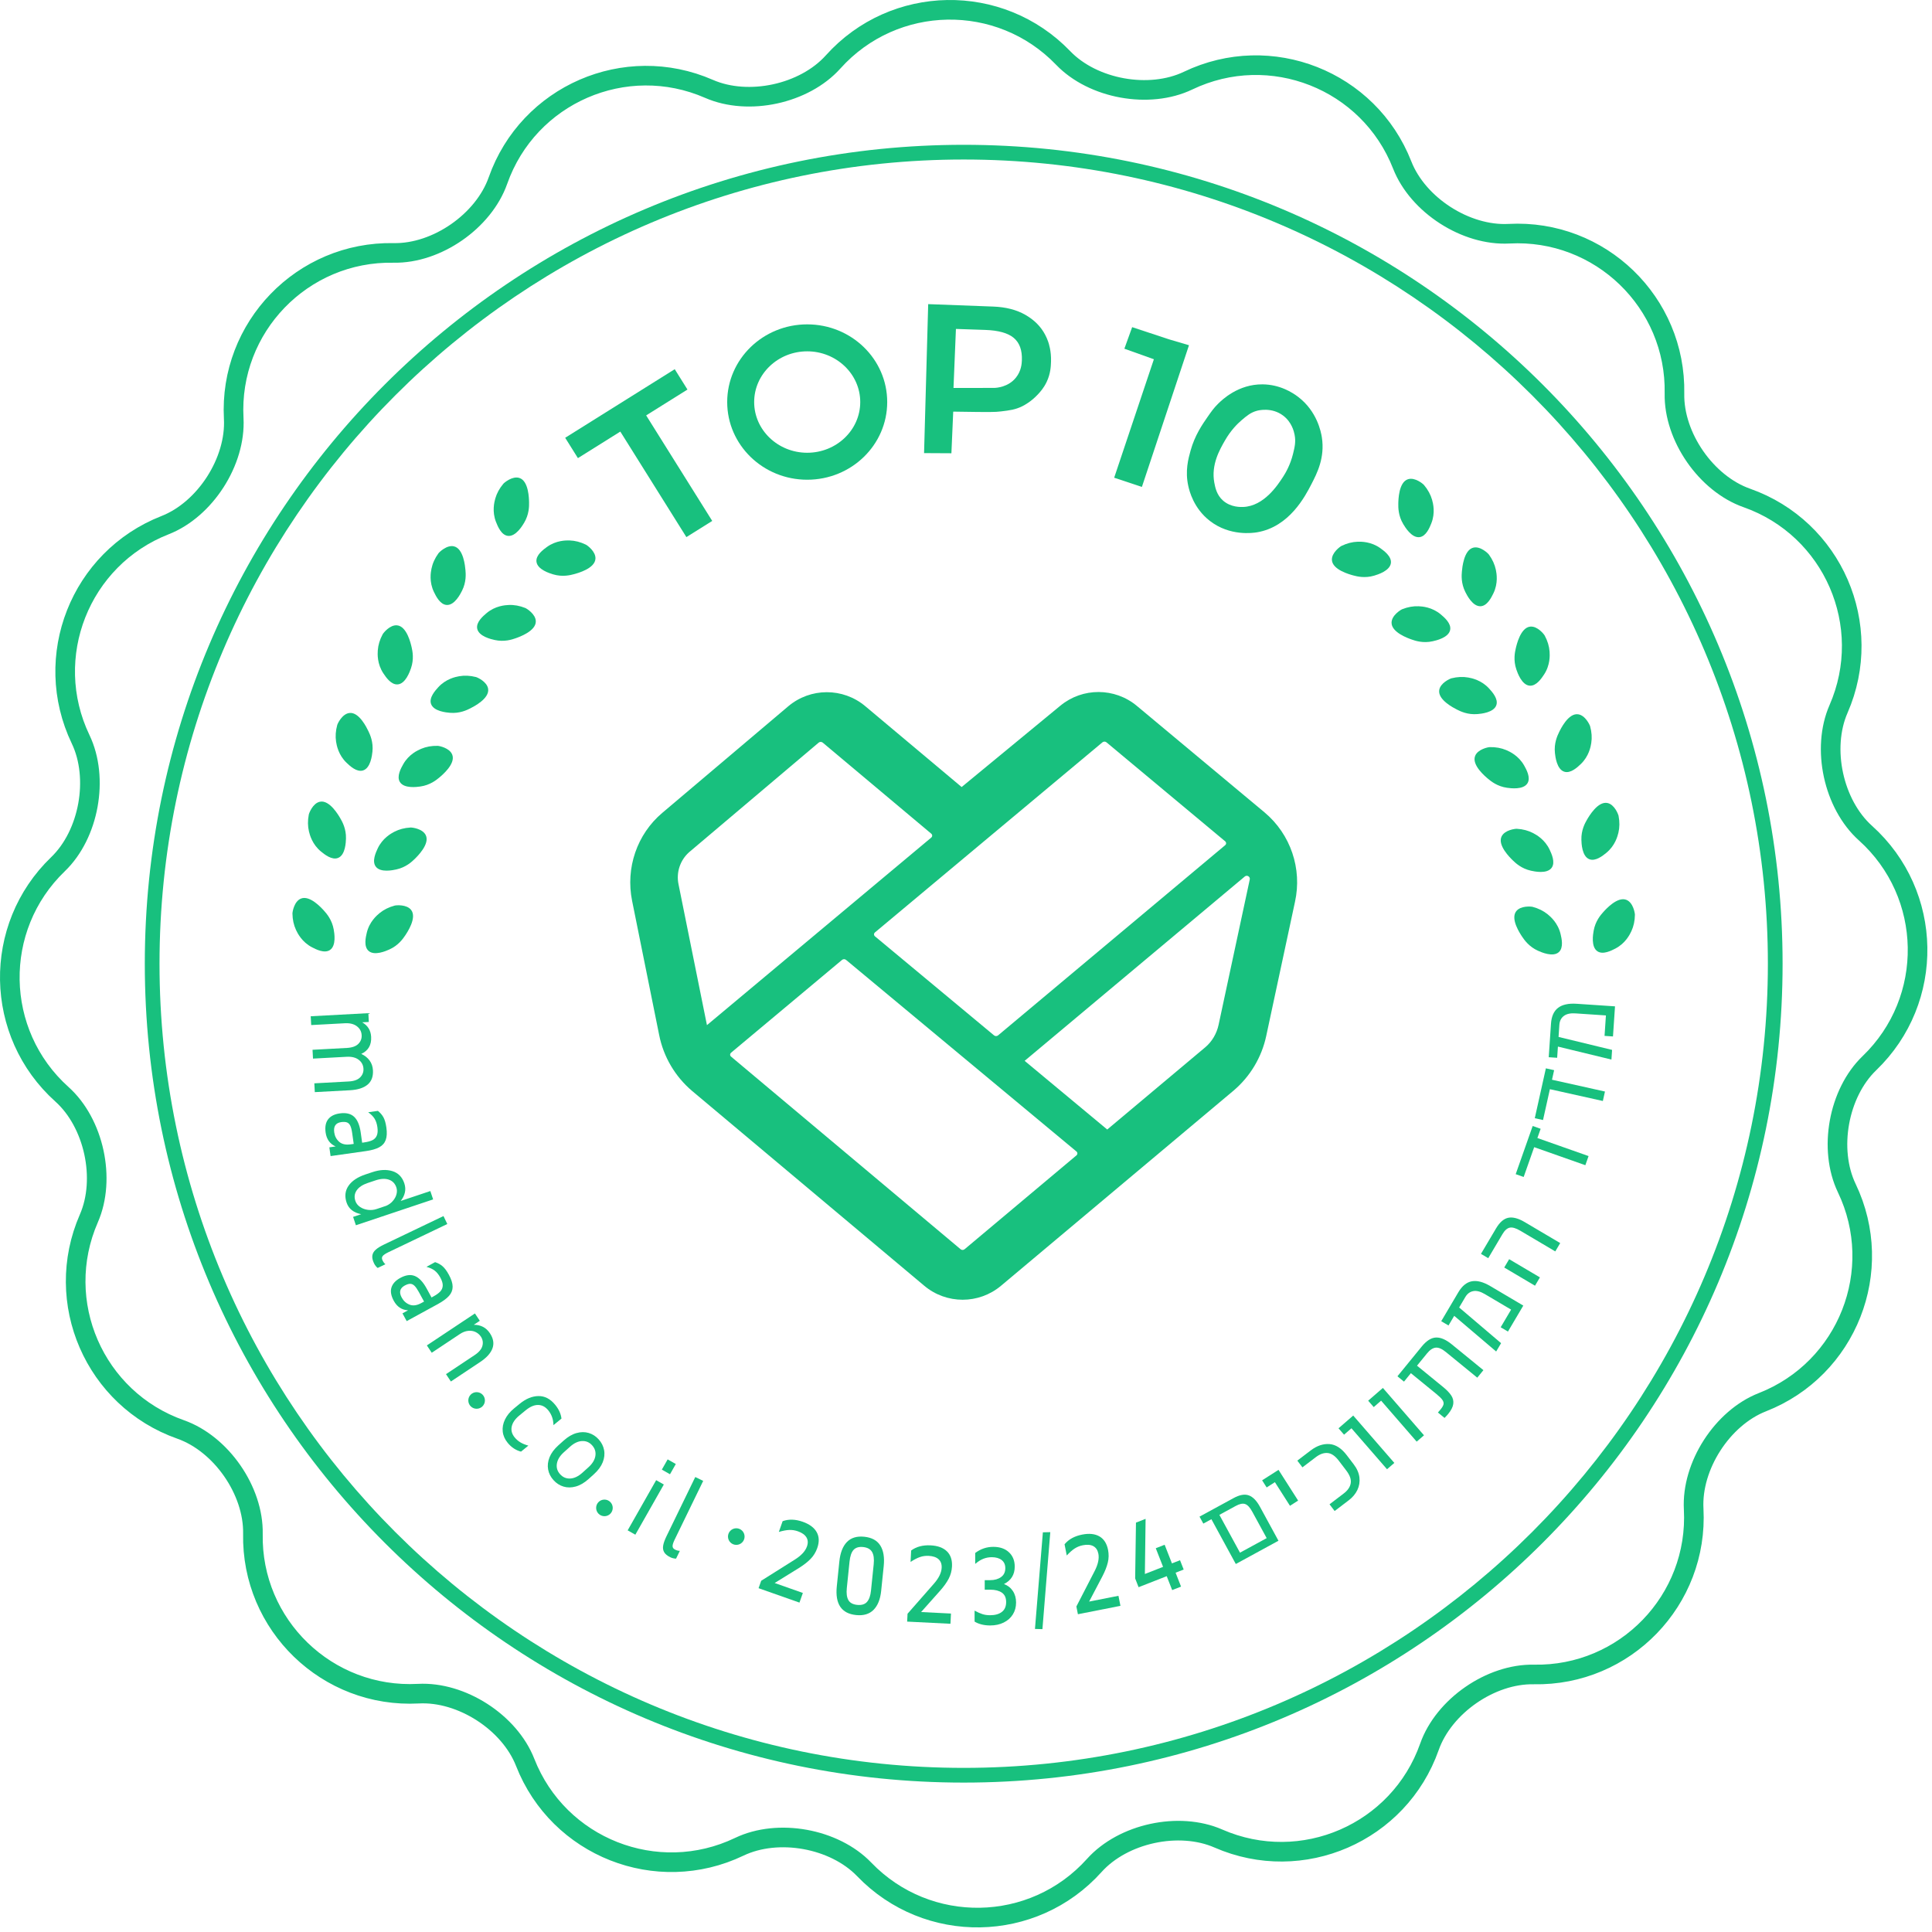
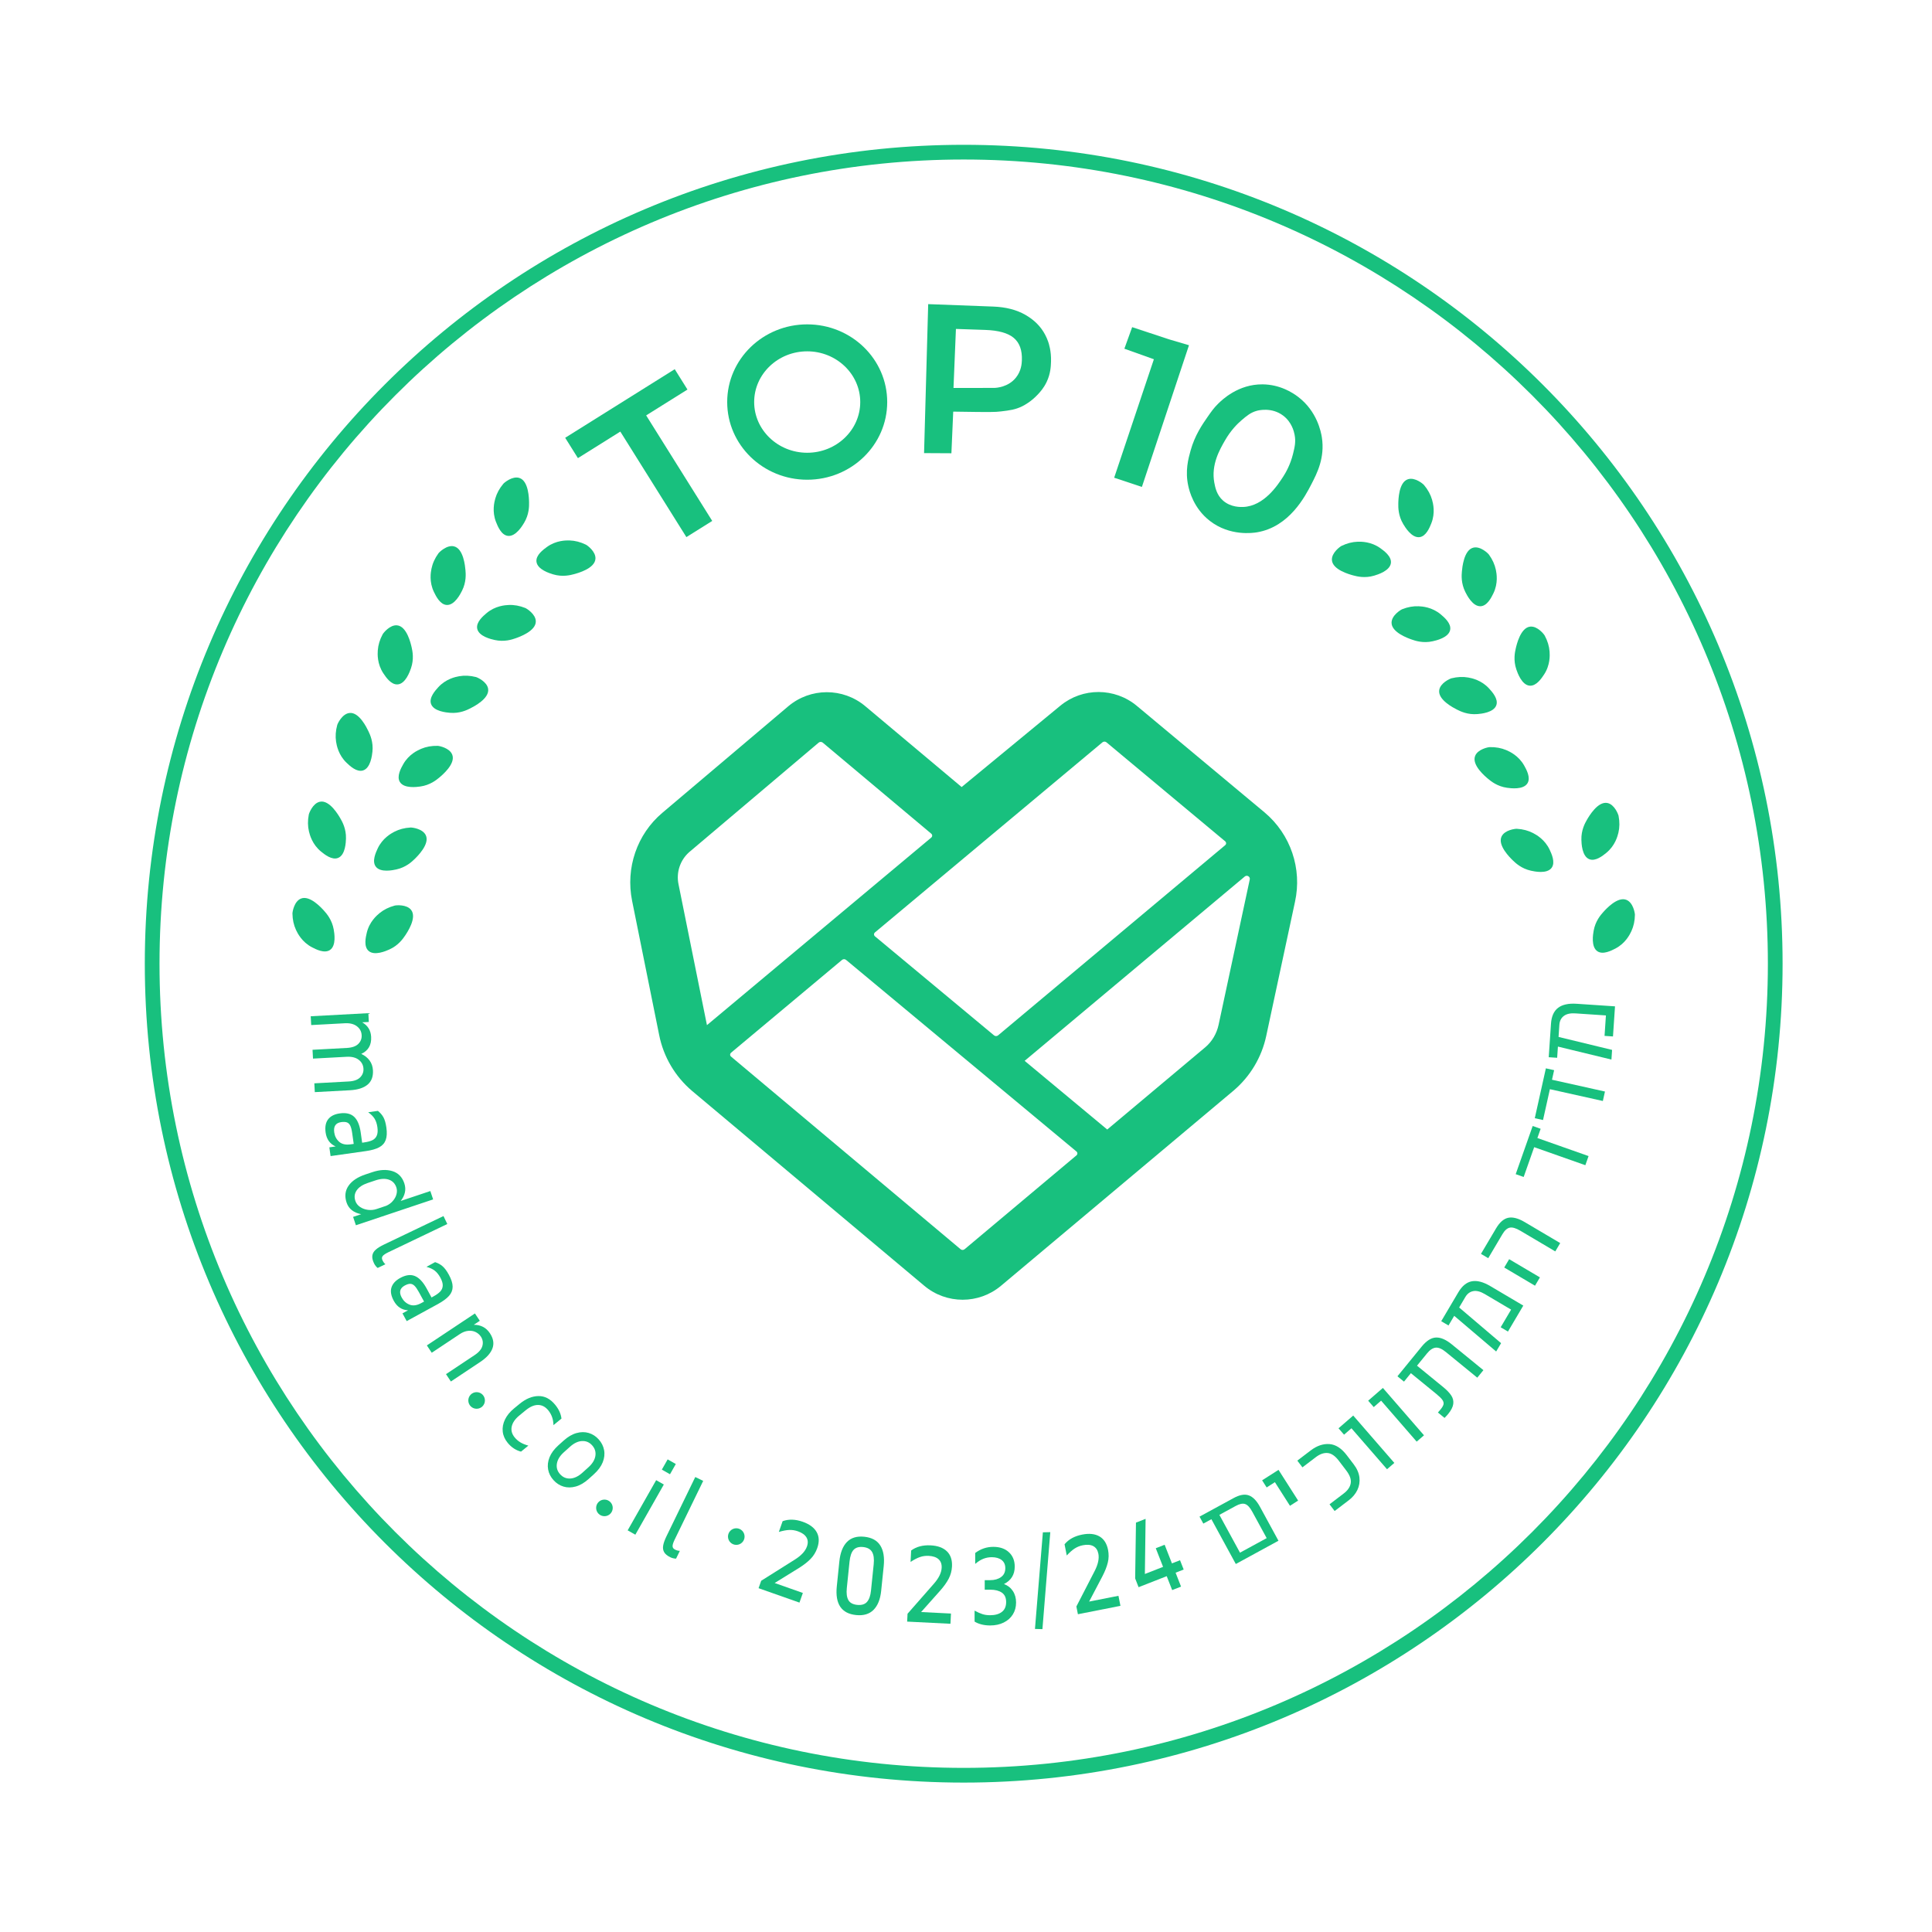
<svg xmlns="http://www.w3.org/2000/svg" width="197" height="197" viewBox="0 0 197 197" fill="none">
-   <path d="M156.395 170.74C152.003 170.655 147.215 173.975 145.755 178.118C142.661 186.895 132.762 191.197 124.235 187.469C120.21 185.71 114.516 186.944 111.581 190.213C105.364 197.138 94.573 197.324 88.121 190.617C85.076 187.451 79.343 186.413 75.381 188.31C66.986 192.329 56.946 188.371 53.551 179.705C51.95 175.615 47.05 172.462 42.664 172.698C33.37 173.199 25.609 165.7 25.789 156.395C25.874 152.003 22.555 147.215 18.412 145.755C9.634 142.661 5.333 132.762 9.061 124.235C10.82 120.21 9.585 114.516 6.317 111.581C-0.609 105.364 -0.795 94.573 5.913 88.121C9.078 85.076 10.117 79.343 8.22 75.381C4.201 66.986 8.159 56.946 16.825 53.551C20.915 51.95 24.068 47.05 23.831 42.664C23.331 33.37 30.83 25.609 40.135 25.789C44.527 25.874 49.315 22.555 50.775 18.412C53.869 9.634 63.767 5.333 72.295 9.061C76.32 10.82 82.014 9.585 84.948 6.317C91.166 -0.609 101.957 -0.795 108.409 5.913C111.454 9.078 117.187 10.117 121.149 8.22C129.543 4.201 139.584 8.159 142.978 16.825C144.58 20.915 149.48 24.068 153.866 23.831C163.159 23.331 170.921 30.83 170.74 40.135C170.655 44.527 173.975 49.315 178.118 50.775C186.895 53.869 191.197 63.767 187.469 72.295C185.71 76.32 186.944 82.014 190.213 84.948C197.138 91.166 197.324 101.957 190.617 108.409C187.451 111.454 186.413 117.187 188.31 121.149C192.329 129.543 188.371 139.584 179.705 142.978C175.615 144.58 172.462 149.48 172.698 153.866C173.199 163.159 165.7 170.921 156.395 170.74Z" stroke="#18C07E" stroke-width="2" stroke-miterlimit="10" />
  <path fill-rule="evenodd" clip-rule="evenodd" d="M127.434 89.677C127.496 89.39 127.156 89.183 126.928 89.374L104.48 108.171L112.901 115.174L122.898 106.787C123.576 106.216 124.064 105.399 124.258 104.487L127.434 89.677ZM97.943 127.378C98.064 127.479 98.239 127.479 98.36 127.378L109.769 117.804C109.875 117.716 109.89 117.559 109.802 117.453C109.792 117.44 109.781 117.429 109.769 117.419L86.272 97.879C86.153 97.779 85.979 97.779 85.859 97.879L74.537 107.348C74.43 107.438 74.417 107.598 74.507 107.704C74.516 107.715 74.526 107.725 74.537 107.733L97.943 127.375V127.378ZM69.187 90.17L72.085 104.53L94.965 85.4C95.071 85.309 95.084 85.15 94.994 85.043C94.985 85.033 94.975 85.023 94.965 85.014L83.892 75.724C83.772 75.623 83.596 75.623 83.476 75.724L70.272 86.892C69.348 87.711 68.934 88.962 69.187 90.17ZM112.824 75.693C112.704 75.594 112.531 75.594 112.411 75.693L89.208 95.082C89.101 95.172 89.088 95.332 89.179 95.438C89.188 95.449 89.197 95.458 89.208 95.467L101.357 105.572C101.477 105.673 101.653 105.673 101.773 105.572L124.933 86.177C125.04 86.089 125.055 85.932 124.967 85.825C124.957 85.813 124.945 85.802 124.933 85.791L112.824 75.693ZM128.952 82.845C131.6 85.071 132.792 88.584 132.045 91.962L129.114 105.63C128.65 107.808 127.476 109.771 125.776 111.211L102.077 131.1C99.812 133.007 96.503 133.007 94.238 131.1L70.575 111.243C68.842 109.775 67.657 107.765 67.213 105.538L64.454 91.859C63.775 88.503 64.955 85.068 67.523 82.892L80.361 72.031C82.632 70.103 85.963 70.097 88.241 72.017L98.055 80.251L108.119 71.958C110.387 70.09 113.663 70.098 115.922 71.978L128.955 82.848L128.952 82.845Z" fill="#18C07E" />
  <path d="M98.265 16.265C143.48 16.265 180.265 53.05 180.265 98.265C180.265 143.48 143.48 180.265 98.265 180.265C53.05 180.265 16.265 143.48 16.265 98.265C16.265 53.05 53.05 16.265 98.265 16.265ZM98.265 14.765C52.149 14.765 14.765 52.149 14.765 98.265C14.765 144.381 52.149 181.765 98.265 181.765C144.38 181.765 181.765 144.381 181.765 98.265C181.765 52.149 144.38 14.765 98.265 14.765Z" fill="#18C07E" />
  <path d="M70.099 39.721L65.887 42.357L72.624 53.117L69.989 54.767L63.252 44.007L58.929 46.714L57.63 44.64L68.8 37.646L70.099 39.721Z" fill="#18C07E" />
  <path d="M104.551 32.102C105.453 32.617 106.124 33.288 106.564 34.12C106.685 34.349 106.788 34.584 106.873 34.825C106.94 35.013 107.205 35.796 107.169 36.873C107.153 37.364 107.122 38.101 106.728 38.936C106.44 39.545 106.087 39.937 105.863 40.181C105.146 40.964 104.405 41.342 104.235 41.425C103.529 41.772 102.952 41.846 102.052 41.952C101.443 42.024 101.01 42.032 97.658 41.979C97.576 41.978 97.278 41.973 97.197 41.972C97.135 43.387 97.074 44.802 97.012 46.217C96.083 46.212 95.153 46.207 94.224 46.202L94.645 31.011C96.856 31.094 99.066 31.177 101.277 31.26C102.559 31.308 103.651 31.587 104.551 32.102ZM104.197 36.748C104.239 35.717 103.964 34.953 103.371 34.456C102.777 33.957 101.806 33.686 100.457 33.641C99.463 33.607 98.468 33.574 97.473 33.54C97.391 35.547 97.308 37.554 97.225 39.56C98.612 39.558 99.998 39.556 101.384 39.553C101.582 39.548 102.804 39.492 103.598 38.496C104.148 37.806 104.184 37.052 104.197 36.748Z" fill="#18C07E" />
  <path d="M119.195 34.599C119.876 34.8 120.556 35.001 121.237 35.202L116.436 49.65L113.609 48.711C114.959 44.684 116.308 40.658 117.658 36.632C116.655 36.273 115.652 35.915 114.649 35.557C114.914 34.825 115.178 34.092 115.443 33.359C116.693 33.772 117.944 34.185 119.195 34.599Z" fill="#18C07E" />
  <path d="M121.403 45.933C121.834 44.383 122.604 43.275 123.108 42.549C123.511 41.968 123.772 41.593 124.209 41.165C124.613 40.77 126.249 39.169 128.74 39.191C130.503 39.206 131.791 40.026 132.377 40.475C134.298 41.946 134.699 44.041 134.785 44.59C135.111 46.676 134.291 48.265 133.721 49.368C133.086 50.598 131.471 53.726 128.171 54.278C127.771 54.344 125.409 54.698 123.366 53.115C121.706 51.829 121.278 50.055 121.171 49.576C120.821 48.025 121.169 46.773 121.403 45.933ZM126.774 51.693C128.894 51.606 130.291 49.453 130.841 48.604C131.07 48.251 131.566 47.424 131.85 46.265C132.013 45.598 132.15 45.036 132.003 44.316C131.942 44.013 131.728 43.041 130.824 42.367C129.673 41.509 128.346 41.838 128.175 41.883C127.527 42.056 127.125 42.399 126.594 42.854C126.175 43.212 125.513 43.859 124.907 44.912C124.373 45.839 123.482 47.383 123.817 49.203C123.911 49.715 124.064 50.483 124.721 51.053C125.515 51.743 126.524 51.703 126.774 51.693Z" fill="#18C07E" />
  <path d="M82.308 35.824C85.29 35.824 87.716 38.144 87.716 40.995C87.716 43.847 85.29 46.166 82.308 46.166C79.326 46.166 76.9 43.847 76.9 40.995C76.9 38.144 79.326 35.824 82.308 35.824ZM82.308 33.074C77.803 33.074 74.15 36.62 74.15 40.995C74.15 45.37 77.803 48.916 82.308 48.916C86.814 48.916 90.466 45.37 90.466 40.995C90.466 36.62 86.814 33.074 82.308 33.074Z" fill="#18C07E" />
  <path d="M37.474 110.602C37.07 110.937 36.472 111.126 35.681 111.169L32.1 111.361L32.052 110.463L35.556 110.274C36.084 110.246 36.47 110.108 36.717 109.863C36.965 109.617 37.08 109.32 37.061 108.973C37.041 108.599 36.879 108.297 36.578 108.064C36.274 107.831 35.867 107.73 35.354 107.757L31.916 107.942L31.868 107.044L35.372 106.855C35.899 106.827 36.287 106.689 36.534 106.445C36.781 106.198 36.896 105.901 36.877 105.554C36.857 105.18 36.696 104.878 36.393 104.646C36.09 104.413 35.682 104.311 35.169 104.338L31.732 104.523L31.683 103.625L37.56 103.309L37.608 104.207L36.927 104.243C37.502 104.567 37.808 105.061 37.844 105.724C37.889 106.555 37.553 107.135 36.836 107.464C37.191 107.626 37.472 107.848 37.682 108.13C37.892 108.413 38.007 108.75 38.029 109.143C38.063 109.78 37.878 110.268 37.474 110.602Z" fill="#18C07E" />
  <path d="M39.328 116.247C39.207 116.57 38.983 116.818 38.656 116.991C38.328 117.165 37.877 117.293 37.304 117.373L33.709 117.882L33.583 116.991L34.226 116.9C33.642 116.645 33.301 116.172 33.203 115.482C33.123 114.907 33.207 114.458 33.457 114.133C33.707 113.808 34.101 113.607 34.638 113.531C35.278 113.44 35.767 113.555 36.109 113.874C36.451 114.194 36.673 114.725 36.779 115.465L36.927 116.519L37.123 116.49C37.479 116.44 37.761 116.364 37.969 116.264C38.177 116.162 38.328 116.006 38.419 115.794C38.512 115.583 38.533 115.295 38.481 114.931C38.433 114.593 38.338 114.309 38.199 114.077C38.058 113.846 37.84 113.624 37.543 113.413L38.535 113.272C38.777 113.467 38.965 113.685 39.1 113.93C39.234 114.175 39.333 114.521 39.397 114.968C39.472 115.497 39.449 115.924 39.328 116.247ZM34.575 116.416C34.851 116.667 35.244 116.757 35.751 116.685L36.067 116.641L35.911 115.539C35.866 115.213 35.802 114.965 35.722 114.794C35.643 114.622 35.53 114.509 35.385 114.451C35.241 114.394 35.044 114.383 34.797 114.417C34.231 114.497 33.992 114.847 34.08 115.466C34.133 115.849 34.298 116.166 34.575 116.416Z" fill="#18C07E" />
  <path d="M44.165 122.299L36.289 124.936L36.004 124.082L36.828 123.807C36.049 123.652 35.553 123.258 35.34 122.621C35.126 121.98 35.192 121.408 35.539 120.908C35.885 120.407 36.462 120.023 37.269 119.753L37.958 119.523C38.722 119.267 39.404 119.23 40.004 119.414C40.602 119.598 41.009 120.011 41.224 120.652C41.335 120.982 41.354 121.301 41.283 121.607C41.212 121.914 41.068 122.197 40.854 122.459L43.88 121.447L44.165 122.299ZM36.715 123.069C36.949 123.229 37.218 123.326 37.521 123.365C37.824 123.402 38.114 123.377 38.393 123.283L39.383 122.951C39.647 122.836 39.87 122.674 40.054 122.461C40.239 122.25 40.364 122.021 40.428 121.775C40.493 121.529 40.489 121.297 40.415 121.076C40.282 120.68 40.027 120.416 39.651 120.286C39.276 120.158 38.823 120.182 38.295 120.357L37.502 120.623C36.973 120.801 36.597 121.05 36.373 121.373C36.149 121.696 36.102 122.057 36.236 122.455C36.319 122.705 36.479 122.91 36.715 123.069Z" fill="#18C07E" />
  <path d="M45.61 124.809L39.617 127.678C39.313 127.823 39.114 127.956 39.02 128.076C38.926 128.195 38.922 128.343 39.006 128.517C39.09 128.691 39.188 128.822 39.303 128.91L38.51 129.29C38.446 129.242 38.381 129.176 38.311 129.092C38.242 129.007 38.184 128.914 38.137 128.815C37.989 128.507 37.932 128.241 37.967 128.018C38.002 127.793 38.12 127.594 38.317 127.422C38.514 127.248 38.797 127.073 39.168 126.896L45.221 123.998L45.61 124.809Z" fill="#18C07E" />
  <path d="M46.154 131.201C46.154 131.546 46.032 131.857 45.786 132.135C45.54 132.412 45.163 132.689 44.656 132.968L41.47 134.709L41.038 133.919L41.609 133.607C40.972 133.574 40.487 133.252 40.153 132.642C39.874 132.131 39.794 131.68 39.914 131.289C40.035 130.896 40.332 130.569 40.808 130.31C41.374 130 41.873 129.934 42.306 130.113C42.738 130.292 43.134 130.71 43.493 131.366L44.002 132.299L44.176 132.204C44.492 132.032 44.729 131.862 44.888 131.694C45.046 131.527 45.132 131.328 45.144 131.097C45.156 130.866 45.074 130.59 44.898 130.268C44.734 129.968 44.545 129.734 44.333 129.568C44.12 129.4 43.837 129.27 43.486 129.176L44.365 128.696C44.66 128.792 44.913 128.931 45.124 129.113C45.336 129.295 45.552 129.583 45.768 129.979C46.025 130.449 46.153 130.855 46.154 131.201ZM41.764 133.032C42.111 133.17 42.509 133.115 42.96 132.869L43.24 132.717L42.706 131.74C42.548 131.453 42.403 131.242 42.267 131.109C42.132 130.978 41.987 130.91 41.831 130.907C41.675 130.905 41.488 130.963 41.269 131.082C40.767 131.356 40.665 131.769 40.966 132.317C41.152 132.657 41.417 132.896 41.764 133.032Z" fill="#18C07E" />
  <path d="M50.217 137.482C50.038 137.977 49.62 138.442 48.959 138.881L45.975 140.867L45.477 140.117L48.397 138.175C48.838 137.883 49.102 137.567 49.19 137.23C49.278 136.893 49.225 136.58 49.034 136.289C48.897 136.085 48.715 135.929 48.489 135.82C48.264 135.711 48.01 135.673 47.733 135.703C47.452 135.732 47.172 135.842 46.891 136.029L44.024 137.936L43.526 137.187L48.426 133.928L48.924 134.677L48.311 135.085C48.653 135.082 48.963 135.15 49.243 135.291C49.52 135.432 49.756 135.648 49.954 135.944C50.307 136.477 50.395 136.988 50.217 137.482Z" fill="#18C07E" />
  <path d="M56.435 145.318C56.424 144.727 56.246 144.223 55.903 143.803C55.609 143.444 55.263 143.264 54.867 143.26C54.469 143.255 54.046 143.438 53.599 143.805L52.953 144.335C52.522 144.689 52.265 145.063 52.18 145.457C52.095 145.852 52.195 146.221 52.477 146.565C52.64 146.764 52.832 146.931 53.052 147.066C53.273 147.203 53.548 147.315 53.876 147.404L53.128 148.018C52.892 147.961 52.657 147.859 52.421 147.711C52.185 147.562 51.967 147.365 51.767 147.121C51.477 146.768 51.308 146.387 51.263 145.978C51.217 145.569 51.292 145.158 51.49 144.746C51.688 144.334 51.999 143.953 52.425 143.605L52.986 143.145C53.616 142.628 54.251 142.363 54.897 142.352C55.542 142.34 56.111 142.635 56.607 143.238C56.978 143.691 57.194 144.162 57.251 144.649L56.435 145.318Z" fill="#18C07E" />
  <path d="M55.891 149.84C55.817 149.437 55.864 149.024 56.032 148.6C56.202 148.174 56.502 147.767 56.932 147.379L57.473 146.893C57.903 146.506 58.338 146.25 58.78 146.126C59.221 146.002 59.637 145.998 60.028 146.115C60.418 146.231 60.758 146.449 61.047 146.771C61.336 147.092 61.52 147.455 61.596 147.857C61.674 148.262 61.627 148.676 61.459 149.102C61.289 149.527 60.989 149.934 60.559 150.322L60.02 150.808C59.588 151.195 59.153 151.451 58.711 151.574C58.27 151.698 57.854 151.701 57.459 151.582C57.067 151.463 56.725 151.243 56.438 150.922C56.147 150.601 55.965 150.24 55.891 149.84ZM58.149 150.76C58.559 150.738 58.967 150.543 59.377 150.176L59.998 149.617C60.407 149.248 60.643 148.862 60.708 148.457C60.772 148.052 60.663 147.691 60.377 147.375C60.098 147.063 59.752 146.918 59.342 146.939C58.932 146.962 58.524 147.156 58.116 147.525L57.493 148.084C57.084 148.451 56.848 148.838 56.784 149.244C56.719 149.648 56.827 150.008 57.108 150.318C57.391 150.635 57.739 150.782 58.149 150.76Z" fill="#18C07E" />
  <path d="M67.689 151.371L64.784 156.488L64.001 156.045L66.907 150.928L67.689 151.371ZM68.91 149.281L68.318 150.324L67.486 149.852L68.078 148.809L68.91 149.281Z" fill="#18C07E" />
  <path d="M71.703 151.001L68.799 156.977C68.652 157.28 68.578 157.508 68.581 157.659C68.582 157.811 68.669 157.93 68.844 158.014C69.018 158.098 69.177 158.139 69.322 158.136L68.937 158.928C68.857 158.929 68.765 158.918 68.658 158.895C68.55 158.872 68.448 158.836 68.349 158.788C68.041 158.639 67.832 158.465 67.72 158.269C67.607 158.071 67.575 157.843 67.623 157.585C67.668 157.326 67.782 157.013 67.961 156.643L70.894 150.607L71.703 151.001Z" fill="#18C07E" />
  <path d="M81.865 162.428L81.518 163.412L77.349 161.943L77.617 161.185L81.039 159.031C81.698 158.619 82.113 158.172 82.283 157.689C82.408 157.335 82.39 157.025 82.23 156.761C82.07 156.496 81.781 156.29 81.363 156.143C81.071 156.04 80.778 155.994 80.483 156.005C80.189 156.016 79.834 156.083 79.415 156.207L79.802 155.11C80.418 154.886 81.101 154.906 81.851 155.17C82.54 155.413 83.015 155.766 83.274 156.226C83.534 156.686 83.552 157.229 83.332 157.855C83.183 158.277 82.957 158.646 82.652 158.958C82.348 159.271 81.953 159.579 81.466 159.883L78.99 161.414L81.865 162.428Z" fill="#18C07E" />
  <path d="M85.326 161.754L85.585 159.224C85.677 158.332 85.934 157.669 86.357 157.234C86.781 156.799 87.37 156.62 88.125 156.697C88.888 156.775 89.432 157.071 89.758 157.584C90.083 158.096 90.201 158.797 90.11 159.689L89.85 162.219C89.761 163.078 89.501 163.723 89.073 164.153C88.642 164.584 88.05 164.76 87.294 164.682C85.797 164.528 85.14 163.553 85.326 161.754ZM88.403 163.344C88.622 163.096 88.759 162.71 88.813 162.185L89.089 159.499C89.146 158.942 89.088 158.522 88.916 158.238C88.745 157.955 88.441 157.791 88.007 157.746C87.579 157.703 87.257 157.799 87.038 158.033C86.82 158.269 86.682 158.672 86.623 159.246L86.347 161.932C86.293 162.457 86.344 162.862 86.502 163.149C86.66 163.434 86.96 163.6 87.401 163.645C87.849 163.691 88.183 163.59 88.403 163.344Z" fill="#18C07E" />
  <path d="M96.967 164.528L96.915 165.571L92.499 165.35L92.54 164.546L95.207 161.508C95.723 160.926 95.993 160.378 96.018 159.867C96.038 159.491 95.932 159.199 95.704 158.992C95.474 158.784 95.138 158.669 94.696 158.646C94.386 158.631 94.093 158.67 93.813 158.765C93.534 158.859 93.212 159.024 92.847 159.263L92.906 158.101C93.433 157.711 94.093 157.535 94.887 157.575C95.618 157.611 96.172 157.814 96.552 158.182C96.931 158.549 97.105 159.064 97.072 159.727C97.049 160.175 96.936 160.592 96.734 160.978C96.531 161.364 96.24 161.773 95.859 162.201L93.922 164.375L96.967 164.528Z" fill="#18C07E" />
  <path d="M103.279 162.232C103.497 162.564 103.606 162.955 103.606 163.403C103.606 163.859 103.497 164.264 103.279 164.615C103.061 164.967 102.751 165.243 102.35 165.443C101.95 165.643 101.489 165.743 100.968 165.743C100.637 165.743 100.336 165.707 100.066 165.635C99.795 165.563 99.565 165.467 99.376 165.348V164.23C99.67 164.391 99.934 164.51 100.167 164.585C100.399 164.661 100.663 164.699 100.958 164.699C101.464 164.699 101.864 164.588 102.155 164.363C102.447 164.139 102.593 163.803 102.593 163.355C102.593 162.915 102.447 162.596 102.155 162.395C101.864 162.195 101.471 162.096 100.979 162.096H100.409V161.123H100.968C101.412 161.123 101.779 161.02 102.071 160.811C102.363 160.604 102.508 160.299 102.508 159.898C102.508 159.539 102.383 159.264 102.134 159.071C101.884 158.879 101.548 158.783 101.126 158.783C100.838 158.783 100.56 158.833 100.293 158.934C100.026 159.033 99.741 159.211 99.438 159.467V158.352C99.994 157.936 100.61 157.727 101.285 157.727C101.953 157.727 102.484 157.911 102.878 158.279C103.272 158.646 103.469 159.135 103.469 159.743C103.469 160.559 103.103 161.151 102.372 161.52C102.758 161.663 103.061 161.901 103.279 162.232Z" fill="#18C07E" />
  <path d="M107.095 156.228C106.828 159.525 106.56 162.822 106.293 166.119C106.039 166.112 105.786 166.105 105.532 166.098C105.801 162.814 106.07 159.53 106.339 156.246C106.591 156.24 106.843 156.234 107.095 156.228Z" fill="#18C07E" />
  <path d="M114.045 162.719L114.248 163.743L109.911 164.598L109.755 163.809L111.607 160.215C111.966 159.525 112.095 158.928 111.997 158.426C111.924 158.058 111.752 157.8 111.479 157.653C111.208 157.508 110.853 157.477 110.418 157.563C110.115 157.622 109.839 157.733 109.59 157.891C109.342 158.05 109.071 158.289 108.774 158.608L108.549 157.466C108.965 156.96 109.565 156.63 110.344 156.477C111.061 156.336 111.649 156.398 112.106 156.662C112.563 156.926 112.856 157.385 112.985 158.036C113.071 158.476 113.063 158.907 112.959 159.331C112.857 159.755 112.672 160.222 112.408 160.731L111.055 163.308L114.045 162.719Z" fill="#18C07E" />
  <path d="M120.696 160.04L119.872 160.363L120.427 161.782L119.523 162.137L118.967 160.717L116.098 161.841L115.749 160.947L115.831 155.257L116.813 154.873L116.739 160.495L118.595 159.768L117.851 157.868L118.755 157.514L119.5 159.414L120.324 159.091L120.696 160.04Z" fill="#18C07E" />
  <path d="M158.856 106.717L158.779 107.859L157.919 107.802L158.149 104.387C158.199 103.631 158.444 103.091 158.878 102.761C159.314 102.432 159.945 102.297 160.769 102.352L164.677 102.614L164.471 105.684L163.611 105.626L163.75 103.54L160.64 103.331C160.124 103.297 159.728 103.385 159.455 103.596C159.18 103.805 159.031 104.105 159.004 104.496L158.921 105.733L164.379 107.055L164.313 108.04L158.856 106.717Z" fill="#18C07E" />
  <path d="M158.038 111.061L157.337 114.206L156.497 114.019L157.628 108.935L158.469 109.122L158.252 110.097L163.653 111.3L163.438 112.264L158.038 111.061Z" fill="#18C07E" />
  <path d="M156.435 116.973L155.364 120.012L154.551 119.726L156.283 114.813L157.095 115.1L156.763 116.041L161.981 117.881L161.653 118.812L156.435 116.973Z" fill="#18C07E" />
  <path d="M155.027 125.496C154.574 125.228 154.214 125.123 153.945 125.18C153.675 125.236 153.425 125.461 153.194 125.852L151.751 128.293L151.009 127.854L152.539 125.27C152.916 124.631 153.335 124.265 153.797 124.172C154.257 124.079 154.814 124.225 155.464 124.609L159.089 126.752L158.587 127.602L155.027 125.496ZM153.382 129.245L153.884 128.396L157.021 130.25L156.519 131.1L153.382 129.245Z" fill="#18C07E" />
  <path d="M148.282 134.171L147.699 135.156L146.958 134.719L148.7 131.772C149.085 131.12 149.546 130.746 150.082 130.648C150.62 130.551 151.244 130.715 151.955 131.135L155.326 133.127L153.761 135.775L153.019 135.337L154.083 133.538L151.398 131.951C150.953 131.688 150.56 131.588 150.222 131.652C149.882 131.717 149.614 131.917 149.415 132.254L148.785 133.32L153.061 136.959L152.558 137.809L148.282 134.171Z" fill="#18C07E" />
  <path d="M147.295 144.582L146.62 144.03C146.692 143.954 146.783 143.848 146.893 143.712C147.061 143.506 147.161 143.332 147.192 143.19C147.221 143.047 147.183 142.899 147.075 142.742C146.967 142.586 146.764 142.387 146.466 142.143L143.864 140.018L143.16 140.881L142.493 140.336L144.976 137.294C145.454 136.709 145.936 136.404 146.418 136.383C146.901 136.361 147.443 136.596 148.045 137.088L151.258 139.711L150.633 140.477L147.429 137.86C147.028 137.531 146.68 137.385 146.387 137.416C146.096 137.449 145.805 137.641 145.517 137.993L144.488 139.254L147.147 141.426C147.526 141.735 147.805 142.026 147.981 142.296C148.159 142.568 148.225 142.855 148.184 143.16C148.143 143.466 147.97 143.805 147.665 144.179C147.567 144.298 147.444 144.432 147.295 144.582Z" fill="#18C07E" />
  <path d="M140.828 142.822L140.074 143.476L139.509 142.825L141.008 141.524L145.2 146.354L144.455 147L140.828 142.822Z" fill="#18C07E" />
  <path d="M137.803 145.637L137.049 146.29L136.485 145.64L137.984 144.339L142.175 149.168L141.43 149.814L137.803 145.637Z" fill="#18C07E" />
  <path d="M135.568 153.389L137.004 152.295C137.418 151.981 137.658 151.635 137.727 151.251C137.797 150.868 137.647 150.434 137.279 149.95L136.51 148.94C136.14 148.454 135.762 148.195 135.374 148.159C134.987 148.125 134.588 148.264 134.175 148.578L132.805 149.621L132.284 148.936L133.653 147.893C134.278 147.419 134.91 147.203 135.552 147.247C136.191 147.291 136.783 147.671 137.326 148.384L138.032 149.311C138.367 149.75 138.56 150.196 138.616 150.647C138.669 151.101 138.599 151.527 138.408 151.928C138.216 152.328 137.922 152.68 137.526 152.98L136.089 154.074L135.568 153.389Z" fill="#18C07E" />
  <path d="M129.998 151.133L129.157 151.67L128.694 150.943L130.367 149.877L132.366 153.01L131.534 153.541L129.998 151.133Z" fill="#18C07E" />
  <path d="M123.523 154.909L122.699 155.357L122.312 154.647L125.778 152.758C126.396 152.42 126.914 152.327 127.334 152.478C127.752 152.628 128.132 153.015 128.472 153.638L130.361 157.105L126.011 159.476L123.523 154.909ZM129.159 156.838L127.69 154.144C127.452 153.704 127.207 153.443 126.96 153.361C126.714 153.278 126.396 153.343 126.009 153.554L124.337 154.466L126.438 158.321L129.159 156.838Z" fill="#18C07E" />
  <path d="M75.077 157.526C75.544 157.526 75.923 157.147 75.923 156.68C75.923 156.212 75.544 155.833 75.077 155.833C74.609 155.833 74.23 156.212 74.23 156.68C74.23 157.147 74.609 157.526 75.077 157.526Z" fill="#18C07E" />
  <path d="M61.633 154.602C62.1 154.602 62.479 154.223 62.479 153.755C62.479 153.287 62.1 152.908 61.633 152.908C61.165 152.908 60.786 153.287 60.786 153.755C60.786 154.223 61.165 154.602 61.633 154.602Z" fill="#18C07E" />
  <path d="M48.598 143.647C49.066 143.647 49.445 143.268 49.445 142.801C49.445 142.333 49.066 141.954 48.598 141.954C48.13 141.954 47.752 142.333 47.752 142.801C47.752 143.268 48.13 143.647 48.598 143.647Z" fill="#18C07E" />
  <path d="M37.571 96.949C37.075 96.493 37.294 95.557 37.398 95.116C37.663 93.987 38.431 93.329 38.714 93.099C39.138 92.755 39.649 92.497 40.252 92.338C40.392 92.301 41.469 92.198 41.924 92.787C42.538 93.582 41.511 95.096 41.303 95.405C41.094 95.715 40.617 96.405 39.702 96.815C39.385 96.957 38.171 97.501 37.571 96.949Z" fill="#18C07E" />
  <path d="M33.637 96.873C33.072 97.243 32.219 96.801 31.817 96.593C30.787 96.06 30.337 95.154 30.183 94.823C29.953 94.328 29.827 93.77 29.82 93.146C29.819 93.001 29.982 91.932 30.665 91.635C31.586 91.233 32.802 92.599 33.052 92.877C33.301 93.155 33.854 93.787 34.027 94.774C34.088 95.116 34.318 96.426 33.637 96.873Z" fill="#18C07E" />
  <path d="M38.308 88.353C37.914 87.805 38.318 86.933 38.509 86.522C38.997 85.47 39.883 84.981 40.207 84.813C40.691 84.562 41.244 84.413 41.867 84.379C42.011 84.371 43.087 84.488 43.413 85.157C43.854 86.061 42.541 87.335 42.275 87.596C42.008 87.857 41.4 88.436 40.422 88.652C40.082 88.727 38.784 89.014 38.308 88.353Z" fill="#18C07E" />
  <path d="M34.47 87.481C33.843 87.729 33.096 87.124 32.744 86.839C31.843 86.108 31.586 85.13 31.502 84.775C31.377 84.244 31.368 83.672 31.487 83.059C31.515 82.917 31.891 81.903 32.62 81.75C33.603 81.543 34.518 83.127 34.706 83.45C34.894 83.773 35.307 84.504 35.278 85.505C35.267 85.853 35.228 87.182 34.47 87.481Z" fill="#18C07E" />
  <path d="M40.772 79.732C40.422 79.155 40.894 78.318 41.117 77.923C41.686 76.913 42.607 76.496 42.944 76.354C43.446 76.142 44.009 76.036 44.633 76.052C44.778 76.055 45.84 76.257 46.113 76.949C46.481 77.885 45.072 79.051 44.786 79.291C44.499 79.53 43.848 80.059 42.855 80.198C42.511 80.246 41.194 80.429 40.772 79.732Z" fill="#18C07E" />
  <path d="M37.014 78.561C36.37 78.759 35.673 78.097 35.345 77.784C34.505 76.985 34.325 75.99 34.269 75.629C34.187 75.09 34.222 74.519 34.389 73.918C34.428 73.778 34.883 72.797 35.622 72.702C36.619 72.573 37.406 74.225 37.568 74.561C37.729 74.897 38.084 75.658 37.975 76.654C37.938 77 37.794 78.322 37.014 78.561Z" fill="#18C07E" />
  <path d="M43.948 71.764C43.736 71.124 44.382 70.413 44.687 70.077C45.467 69.219 46.457 69.017 46.817 68.954C47.354 68.859 47.926 68.882 48.531 69.035C48.671 69.071 49.663 69.504 49.774 70.24C49.925 71.234 48.292 72.057 47.959 72.227C47.627 72.397 46.874 72.768 45.876 72.682C45.529 72.652 44.204 72.538 43.948 71.764Z" fill="#18C07E" />
  <path d="M40.545 69.787C39.873 69.836 39.341 69.035 39.09 68.658C38.449 67.692 38.495 66.682 38.522 66.318C38.561 65.773 38.722 65.224 39.019 64.676C39.088 64.548 39.751 63.693 40.491 63.764C41.492 63.861 41.892 65.646 41.975 66.01C42.058 66.374 42.234 67.195 41.906 68.142C41.793 68.47 41.358 69.727 40.545 69.787Z" fill="#18C07E" />
  <path d="M48.658 64.095C48.532 63.432 49.266 62.813 49.613 62.52C50.499 61.773 51.508 61.703 51.872 61.688C52.418 61.664 52.982 61.762 53.561 61.994C53.696 62.048 54.621 62.608 54.635 63.352C54.653 64.357 52.926 64.959 52.573 65.083C52.221 65.207 51.426 65.476 50.448 65.259C50.108 65.184 48.81 64.896 48.658 64.095Z" fill="#18C07E" />
  <path d="M45.546 61.686C44.873 61.646 44.452 60.783 44.253 60.375C43.744 59.333 43.923 58.338 43.998 57.98C44.108 57.446 44.341 56.923 44.708 56.418C44.793 56.301 45.562 55.54 46.287 55.709C47.266 55.937 47.427 57.759 47.461 58.131C47.495 58.503 47.562 59.34 47.112 60.235C46.956 60.546 46.36 61.734 45.546 61.686Z" fill="#18C07E" />
  <path d="M54.701 57.272C54.624 56.602 55.402 56.038 55.769 55.772C56.708 55.092 57.72 55.096 58.084 55.108C58.63 55.125 59.185 55.264 59.745 55.538C59.876 55.602 60.758 56.228 60.716 56.972C60.66 57.975 58.894 58.448 58.533 58.545C58.173 58.643 57.36 58.853 56.4 58.565C56.067 58.464 54.794 58.082 54.701 57.272Z" fill="#18C07E" />
  <path d="M51.775 54.64C51.106 54.551 50.75 53.658 50.582 53.237C50.152 52.161 50.404 51.181 50.504 50.83C50.654 50.306 50.924 49.801 51.327 49.325C51.421 49.214 52.244 48.512 52.954 48.734C53.914 49.033 53.94 50.862 53.947 51.236C53.954 51.609 53.958 52.448 53.444 53.308C53.265 53.607 52.583 54.748 51.775 54.64Z" fill="#18C07E" />
-   <path d="M158.956 97.079C159.452 96.623 159.233 95.687 159.129 95.246C158.864 94.117 158.096 93.459 157.813 93.229C157.389 92.885 156.878 92.627 156.275 92.468C156.135 92.431 155.058 92.328 154.603 92.917C153.989 93.712 155.016 95.226 155.224 95.535C155.433 95.845 155.911 96.535 156.825 96.945C157.142 97.087 158.356 97.631 158.956 97.079Z" fill="#18C07E" />
  <path d="M162.891 97.003C163.455 97.373 164.308 96.931 164.711 96.723C165.741 96.19 166.191 95.285 166.345 94.954C166.574 94.459 166.7 93.9 166.707 93.276C166.709 93.131 166.545 92.062 165.863 91.765C164.941 91.364 163.725 92.73 163.475 93.008C163.226 93.285 162.673 93.917 162.5 94.904C162.44 95.247 162.209 96.556 162.891 97.003Z" fill="#18C07E" />
  <path d="M158.219 88.483C158.613 87.935 158.209 87.064 158.018 86.652C157.53 85.6 156.645 85.112 156.321 84.944C155.836 84.693 155.284 84.543 154.661 84.509C154.516 84.501 153.44 84.619 153.114 85.288C152.673 86.191 153.986 87.465 154.253 87.726C154.52 87.987 155.127 88.567 156.105 88.783C156.445 88.858 157.743 89.144 158.219 88.483Z" fill="#18C07E" />
  <path d="M162.057 87.611C162.685 87.859 163.431 87.254 163.783 86.969C164.684 86.238 164.941 85.26 165.025 84.905C165.15 84.374 165.159 83.802 165.04 83.189C165.012 83.047 164.636 82.033 163.907 81.88C162.924 81.674 162.009 83.258 161.821 83.58C161.633 83.903 161.22 84.634 161.25 85.635C161.26 85.983 161.299 87.312 162.057 87.611Z" fill="#18C07E" />
  <path d="M155.755 79.862C156.105 79.285 155.633 78.448 155.411 78.053C154.841 77.043 153.92 76.626 153.584 76.484C153.081 76.272 152.519 76.166 151.895 76.182C151.75 76.185 150.687 76.387 150.414 77.079C150.046 78.015 151.455 79.181 151.742 79.421C152.028 79.66 152.68 80.19 153.672 80.328C154.016 80.376 155.333 80.559 155.755 79.862Z" fill="#18C07E" />
-   <path d="M159.512 78.691C160.157 78.889 160.854 78.227 161.182 77.915C162.022 77.116 162.202 76.121 162.257 75.76C162.34 75.22 162.305 74.649 162.138 74.048C162.099 73.908 161.643 72.927 160.905 72.832C159.908 72.704 159.121 74.355 158.959 74.691C158.797 75.028 158.443 75.789 158.552 76.785C158.589 77.131 158.733 78.452 159.512 78.691Z" fill="#18C07E" />
  <path d="M152.58 71.894C152.792 71.254 152.146 70.543 151.841 70.208C151.061 69.35 150.07 69.147 149.711 69.084C149.173 68.989 148.602 69.012 147.997 69.165C147.856 69.201 146.865 69.634 146.753 70.37C146.603 71.364 148.236 72.188 148.568 72.357C148.901 72.527 149.654 72.898 150.652 72.812C150.999 72.782 152.323 72.668 152.58 71.894Z" fill="#18C07E" />
  <path d="M155.982 69.917C156.655 69.966 157.187 69.166 157.437 68.788C158.079 67.822 158.032 66.812 158.006 66.448C157.967 65.903 157.805 65.355 157.508 64.806C157.439 64.678 156.777 63.823 156.036 63.894C155.036 63.991 154.636 65.776 154.553 66.14C154.47 66.504 154.294 67.325 154.621 68.272C154.735 68.601 155.169 69.857 155.982 69.917Z" fill="#18C07E" />
  <path d="M147.869 64.225C147.995 63.563 147.261 62.943 146.914 62.651C146.028 61.903 145.019 61.833 144.655 61.818C144.11 61.795 143.546 61.892 142.967 62.124C142.832 62.178 141.906 62.738 141.893 63.482C141.874 64.487 143.602 65.089 143.954 65.213C144.306 65.337 145.101 65.606 146.079 65.389C146.419 65.314 147.717 65.026 147.869 64.225Z" fill="#18C07E" />
  <path d="M150.981 61.816C151.655 61.776 152.076 60.913 152.275 60.505C152.783 59.463 152.604 58.468 152.53 58.111C152.419 57.576 152.186 57.053 151.82 56.548C151.735 56.431 150.966 55.67 150.241 55.839C149.262 56.067 149.101 57.889 149.066 58.261C149.032 58.633 148.966 59.47 149.415 60.365C149.571 60.676 150.168 61.864 150.981 61.816Z" fill="#18C07E" />
  <path d="M141.827 57.402C141.903 56.732 141.125 56.168 140.758 55.902C139.819 55.222 138.808 55.227 138.443 55.238C137.898 55.255 137.343 55.394 136.782 55.668C136.652 55.732 135.77 56.358 135.811 57.102C135.867 58.105 137.634 58.578 137.995 58.676C138.355 58.773 139.168 58.983 140.127 58.695C140.46 58.594 141.734 58.212 141.827 57.402Z" fill="#18C07E" />
  <path d="M144.752 54.77C145.421 54.681 145.777 53.788 145.946 53.367C146.376 52.291 146.124 51.311 146.024 50.961C145.874 50.436 145.603 49.931 145.2 49.455C145.107 49.344 144.284 48.642 143.573 48.864C142.614 49.163 142.587 50.992 142.581 51.366C142.574 51.739 142.569 52.578 143.084 53.438C143.262 53.737 143.944 54.878 144.752 54.77Z" fill="#18C07E" />
</svg>